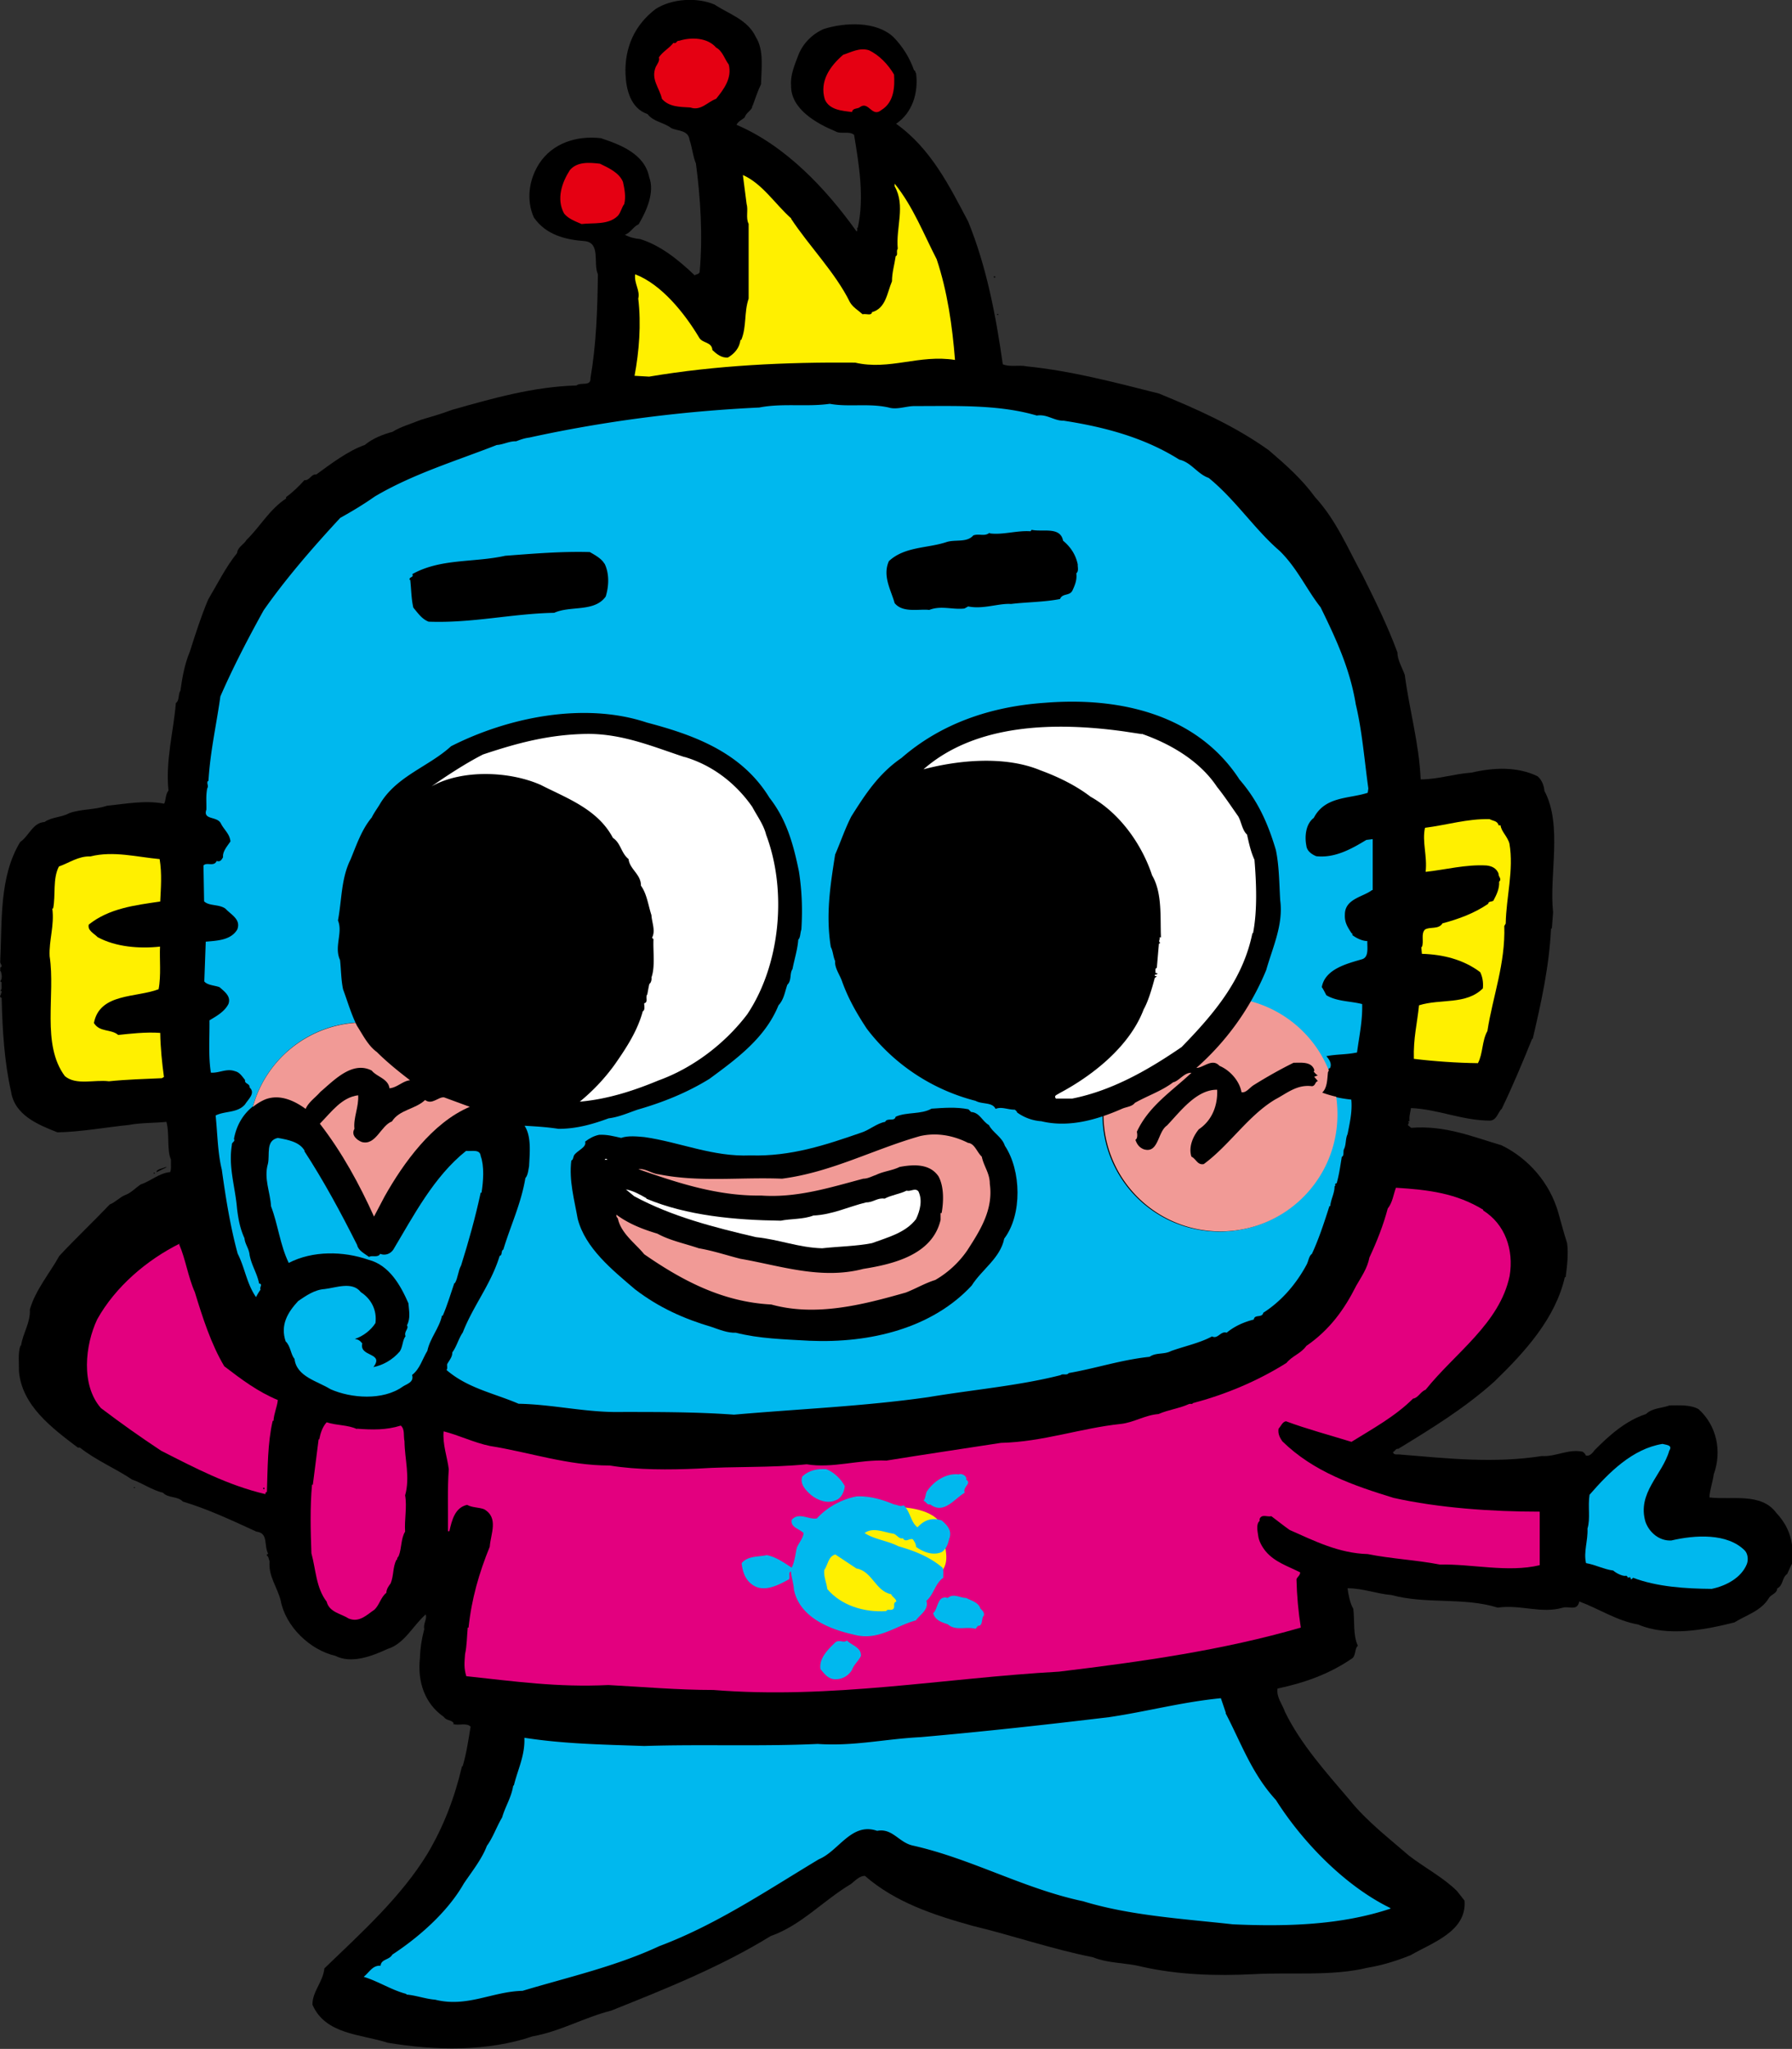
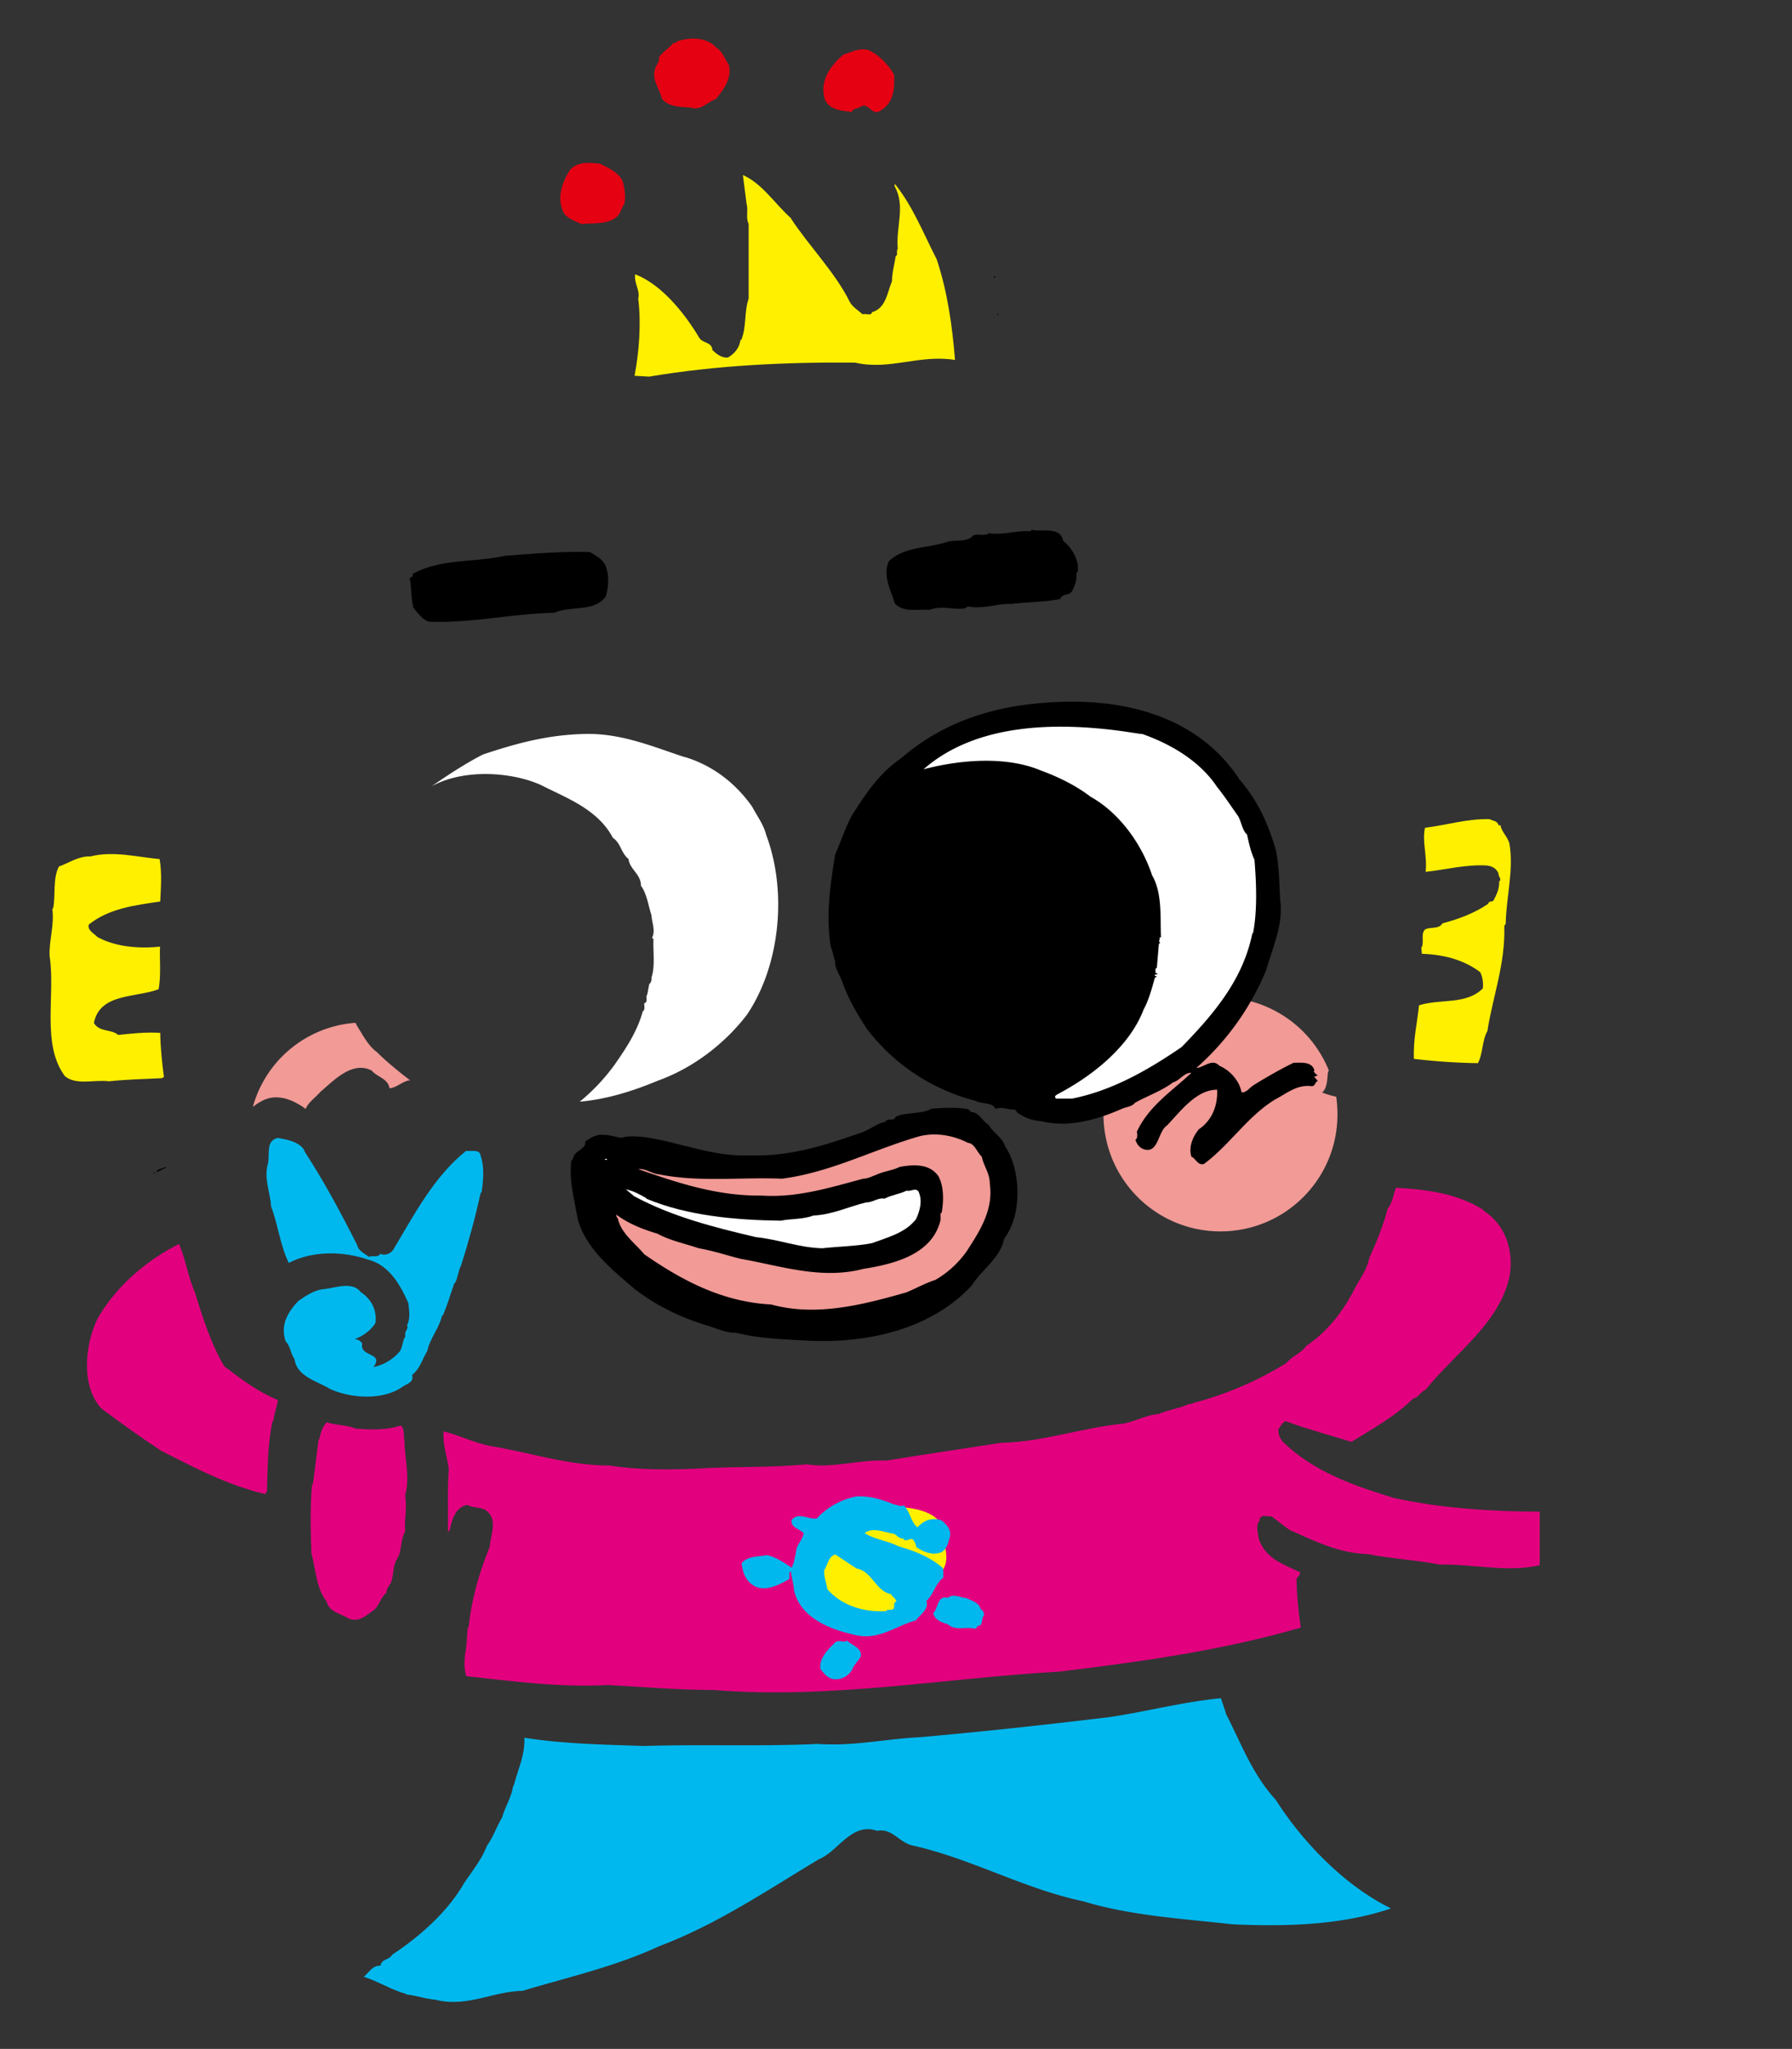
<svg xmlns="http://www.w3.org/2000/svg" id="uuid-0178d07a-e37b-4a1c-a417-48239f8e4efc" data-name="レイヤー_2" viewBox="0 0 87.01 99.5">
  <rect x="0" y="0" width="87.01" height="99.5" fill="#333333" stroke="none" />
  <defs>
    <style>.uuid-5acbf59f-2b32-4002-af12-c3cd48813723{fill:#00b8ee}.uuid-737bdc5d-f4ac-4c5b-a292-962e22567bec{fill:#fff000}.uuid-f9f752ec-8ab0-4e98-956e-97304e0d1a57{fill:#fff}.uuid-ccc79ccc-9709-44fb-8df1-4f48774e7656{fill:#f19a96}.uuid-c8739a6a-6391-403d-b0d9-e6eb70a2ec2a{fill:#e3007f}</style>
  </defs>
  <g id="uuid-fd760ffd-a650-45f1-87c1-77105f237523" data-name="レイヤー_1">
-     <path d="M36.7 1.8c.4.63.27 1.52.25 2.29-.16.33-.28.71-.4 1.03-.04.03-.03.07-.03.1-.09.18-.3.27-.36.48-.13.12-.31.18-.4.36 2.37 1.01 4.34 3.09 5.83 5.18.06-.04.02-.12.03-.18h.03c.33-1.49.05-3.11-.18-4.51-.24-.21-.66-.01-.92-.18-.89-.37-2.16-1.07-2.14-2.22-.04-.52.18-1.01.36-1.49.22-.55.66-1 1.22-1.25 1.04-.33 2.56-.39 3.39.39.45.46.79 1.01 1 1.61.09.03.04.09.1.15.12.95-.18 1.92-.97 2.45 1.7 1.21 2.6 3.05 3.5 4.75.89 2.19 1.34 4.54 1.68 6.93.34.15.79.02 1.15.1 2.19.22 4.33.79 6.43 1.32 1.85.76 3.66 1.56 5.33 2.75.83.71 1.61 1.4 2.25 2.28 1.03 1.12 1.58 2.47 2.32 3.82.61 1.22 1.22 2.47 1.68 3.72 0 .37.24.76.36 1.1.22 1.7.69 3.29.77 5.07.83 0 1.62-.27 2.47-.33 1.07-.25 2.23-.3 3.21.18.22.19.31.48.33.71.89 1.67.22 4.09.42 5.89l-.06.79h-.04c-.09 1.87-.49 3.65-.89 5.36h-.03c-.45 1.12-.95 2.31-1.47 3.39-.18.16-.24.55-.56.58-1.37 0-2.51-.55-3.85-.61-.03.21-.1.4-.07.64-.03-.02-.04.01-.07.03l.05.04s-.07.07-.05.13l.15.12c1.64-.13 2.97.43 4.39.85 1.31.64 2.34 1.83 2.75 3.26.13.46.28 1.03.43 1.49.07.51 0 1.12-.07 1.65h-.04c-.45 1.98-1.9 3.6-3.42 5.07-1.46 1.31-3.05 2.28-4.67 3.27-.12-.03-.16.13-.25.15.01.18.25.1.39.13 2.29.19 4.52.43 6.83.07.7.04 1.28-.36 1.99-.21.07.07.1.07.15.18.16.07.33-.12.42-.25.72-.73 1.52-1.44 2.5-1.76.31-.3.77-.28 1.15-.42.49 0 1-.04 1.4.18.88.79 1.15 2.04.74 3.17-.05.39-.19.73-.21 1.12 1.09.13 2.5-.25 3.24.74.45.48.74 1.04.79 1.76.06.16.04.46.03.64-.1.15-.19.37-.28.57-.27.19-.18.55-.49.71 0 .24-.31.3-.4.46-.37.63-1.1.83-1.68 1.19-1.43.36-3.24.71-4.67.1-1.04-.18-1.89-.76-2.86-1.12-.09.48-.49.22-.79.3-1.06.31-2.05-.16-3.17 0-1.68-.52-3.45-.15-5.15-.61-.73-.06-1.38-.33-2.14-.33.04.31.12.73.28 1 .07.6-.02 1.29.22 1.79-.18.16-.07.52-.33.65-1.09.74-2.29 1.16-3.57 1.43-.06.43.22.73.36 1.13.76 1.56 1.98 2.92 3.14 4.28.8 1.01 1.98 1.92 2.9 2.72.79.6 1.67 1.06 2.32 1.71l.36.46c.12 1.5-1.59 2.05-2.62 2.65-.67.27-1.37.49-2.1.61-1.74.42-3.7.21-5.51.31-1.84.09-3.64.04-5.43-.36-.82-.21-1.61-.15-2.38-.46-2.01-.4-3.9-1.06-5.86-1.53-1.86-.52-3.73-1.13-5.21-2.42-.25-.02-.49.24-.68.39-1.37.82-2.42 2.01-3.9 2.53-2.42 1.49-5.09 2.56-7.74 3.62-1.31.33-2.47 1.01-3.82 1.25-2.17.74-4.72.7-7.04.31-1.29-.42-3.02-.39-3.65-1.85 0-.65.51-1.09.58-1.76 1.83-1.76 3.73-3.48 5-5.56.8-1.35 1.32-2.72 1.68-4.25h.03c.19-.61.28-1.28.39-1.93-.21-.21-.6-.03-.85-.13l.03-.04c-.13-.18-.34-.1-.49-.31-.92-.64-1.28-1.71-1.15-2.86.01-.45.09-.95.21-1.4-.06-.27.15-.48.07-.71-.62.54-1.03 1.43-1.86 1.68-.71.33-1.74.74-2.53.33-1.23-.28-2.42-1.43-2.65-2.68-.16-.64-.61-1.2-.54-1.9-.04-.09-.04-.24-.13-.28v-.07s.05-.01.06-.03c-.22-.39.03-1-.57-1.07-1.18-.54-2.34-1.09-3.57-1.46-.27-.28-.7-.15-.97-.43-.54-.13-.98-.46-1.5-.64-.8-.54-1.73-.92-2.53-1.55h-.1c-1.28-.97-2.71-2.04-2.86-3.7.01-.37-.06-.88.07-1.25h.03c.1-.64.46-1.1.43-1.76.27-.95.98-1.78 1.43-2.6.8-.86 1.67-1.68 2.45-2.5.27-.1.49-.36.76-.46.27-.1.49-.34.74-.51.49-.16.89-.55 1.43-.6.07-.13.03-.42.04-.61-.21-.46-.06-1.26-.22-1.83-.57.06-1.24.04-1.82.15-1.16.12-2.35.34-3.47.36-.94-.37-2.07-.83-2.25-1.96-.33-1.47-.42-2.96-.46-4.57-.18-.06.03-.19-.04-.22.04-.01.04-.06.04-.1-.03-.01-.04-.04-.07-.03.12-.06.04-.27.07-.4l-.07-.06c.12-.12.07-.34.03-.48-.06 0-.01-.12-.03-.18.16-.07-.01-.18 0-.28.1-1.98-.06-4.12.97-5.82.42-.28.61-.94 1.18-.97.36-.25.83-.22 1.2-.43.58-.21 1.22-.15 1.83-.36.91-.09 1.86-.28 2.78-.1.09-.16.06-.46.21-.64-.15-1.44.24-2.84.36-4.25.18-.12.1-.42.22-.6.09-.65.21-1.31.46-1.9.27-.85.55-1.73.89-2.53.42-.7.86-1.59 1.4-2.25.03-.3.34-.42.46-.64.67-.65 1.1-1.47 1.92-2.01v-.07c.31-.22.62-.52.89-.82.27.02.31-.3.58-.28.7-.51 1.56-1.16 2.35-1.43.4-.33.88-.51 1.35-.64.4-.25.91-.39 1.37-.58.51-.15 1.03-.3 1.53-.49 1.95-.55 3.93-1.12 6.03-1.18.21-.18.71.07.68-.36.28-1.62.34-3.32.36-5.04-.24-.52.15-1.53-.64-1.61-.95-.07-1.89-.31-2.47-1.15-.37-.83-.25-1.81.25-2.6.65-1.01 1.82-1.38 3-1.25.94.31 2.13.76 2.35 1.89.28.74-.13 1.65-.51 2.29-.27.12-.39.42-.67.51.22.12.48.19.74.21 1 .31 1.86 1.01 2.65 1.76.07-.06.19-.04.24-.15.16-1.76.04-3.63-.18-5.28-.15-.36-.18-.77-.31-1.15-.06-.48-.58-.42-.89-.57-.36-.28-.86-.3-1.15-.68-.82-.28-1.04-1.18-1.07-1.96-.04-1.26.43-2.35 1.46-3.14.79-.51 2.01-.58 2.86-.22.73.48 1.61.73 2.01 1.58Z" />
-     <path class="uuid-5acbf59f-2b32-4002-af12-c3cd48813723" d="M66.65 43.22v-2.47l-.31.04c-.71.43-1.52.89-2.43.79-.22-.09-.45-.25-.48-.51-.09-.45-.03-1.06.36-1.35.55-1.06 1.7-.92 2.62-1.22l.03-.21c-.19-1.35-.3-2.8-.61-4.08-.28-1.73-.97-3.21-1.71-4.72-.68-.86-1.13-1.9-1.99-2.74-1.2-1.03-2.13-2.47-3.44-3.54-.55-.19-.85-.76-1.43-.89-1.68-1.06-3.6-1.58-5.61-1.89-.48.01-.8-.33-1.31-.25-1.83-.54-3.88-.46-5.94-.46-.4 0-.85.19-1.25.07-.97-.22-1.95-.01-2.86-.18-1.1.16-2.31-.04-3.42.18-3.81.18-7.57.67-11.17 1.46-.24.03-.43.1-.64.18-.34-.01-.61.16-.94.18-1.96.77-4.06 1.4-5.92 2.5-.57.4-1.09.71-1.68 1.04-1.28 1.38-2.63 2.93-3.72 4.49-.76 1.37-1.49 2.78-2.1 4.18-.19 1.37-.49 2.65-.58 4.11h-.03c-.07.13.06.22-.03.36-.07.4-.03.64-.04 1.03-.18.52.54.3.71.68.16.31.42.49.46.86-.16.24-.39.49-.36.77-.07.12-.13.24-.31.18-.13.3-.48.04-.64.22l.03 1.74c.24.24.73.13 1.04.36.28.3.76.52.57 1.01-.31.52-.97.54-1.53.59l-.07 1.93c.15.19.51.19.74.28.25.22.57.45.43.82-.19.37-.57.58-.92.79.01.85-.06 1.74.07 2.54.4.03.76-.22 1.17-.07.22.05.34.24.49.43-.04.19.24.16.22.36.3.28-.07.57-.22.82-.37.43-.97.31-1.43.54.09.88.1 1.83.3 2.63.19 1.38.42 2.8.77 4.08.36.71.43 1.44.89 2.11.07-.13.15-.27.22-.36-.06-.13.13-.27-.07-.3-.1-.51-.36-.86-.46-1.38-.03-.33-.22-.51-.25-.82-.22-.48-.3-.95-.36-1.43-.09-1.09-.43-2.01-.25-3.11-.02-.12.18-.15.1-.28.12-.66.44-1.2.92-1.58.62-2.23 2.59-3.9 4.98-4.07-.24-.52-.4-1.07-.6-1.61-.1-.45-.1-1-.15-1.43-.3-.65.15-1.32-.1-1.92.19-1 .15-2.04.61-2.96.28-.68.54-1.46 1.03-2.04.12-.25.3-.48.43-.71.82-1.32 2.35-1.77 3.42-2.75 2.75-1.4 6.46-2.17 9.51-1.15 2.28.6 4.6 1.44 5.95 3.65.83 1.06 1.16 2.25 1.43 3.57.15.94.18 1.87.12 2.83-.06.16-.04.39-.15.49-.04.51-.19.95-.28 1.43-.15.21-.03.55-.25.76-.12.33-.16.71-.43 1-.64 1.58-2.02 2.59-3.35 3.57-1.1.68-2.28 1.15-3.5 1.5-.46.16-.91.36-1.4.42-.76.28-1.55.51-2.43.51-.58-.09-1.13-.12-1.65-.15.34.52.25 1.31.22 1.96-.04.21-.06.45-.18.58-.21 1.25-.71 2.28-1.07 3.47-.13.07-.03.27-.18.31-.42 1.38-1.28 2.41-1.79 3.72-.21.3-.28.65-.51.97.01.22-.16.4-.25.57-.01.09.03.21-.03.28 1.03.89 2.32 1.13 3.5 1.64 1.56.03 3.01.37 4.57.4 2.04 0 3.97-.01 5.89.13 3.18-.28 6.26-.4 9.43-.85 2.14-.36 4.39-.55 6.43-1.07.1-.09.31.03.39-.1 1.37-.24 2.53-.64 3.93-.79.31-.22.7-.1 1.04-.28.67-.24 1.4-.39 1.99-.71.28.15.42-.28.71-.18.4-.33.85-.52 1.32-.64.03-.27.4-.06.46-.33.94-.6 1.64-1.47 2.11-2.35.09-.18.1-.4.25-.51.33-.71.6-1.53.85-2.32h.04c.03-.34.21-.61.21-.97h.03v-.1s.04-.05.07-.03c.12-.42.18-.86.25-1.29.12-.05.06-.24.1-.36.12-.22.07-.52.18-.74.1-.51.24-1.12.18-1.68-.27-.03-.53-.07-.78-.13.04.28.06.56.06.86 0 3.14-2.54 5.68-5.68 5.68s-5.68-2.54-5.68-5.68 2.54-5.68 5.68-5.68A5.7 5.7 0 0 1 64.48 52c.02-.06.02-.12.1-.13.1-.22-.04-.42-.18-.58.51-.1.98-.07 1.49-.18.11-.82.27-1.53.25-2.35-.58-.15-1.23-.12-1.74-.43-.07-.13-.15-.3-.22-.39.15-.89 1.26-1.15 1.93-1.35.37-.09.27-.57.28-.89-.25 0-.55-.15-.74-.3l.03-.03-.07-.07c-.19-.3-.33-.51-.31-.89 0-.76.88-.85 1.31-1.18Z" />
    <path class="uuid-ccc79ccc-9709-44fb-8df1-4f48774e7656" d="M12.3 53.74c.17-.14.37-.26.58-.35.7-.27 1.41.06 1.96.46.15-.34.48-.55.71-.82.65-.55 1.55-1.53 2.5-1.04.25.31.8.39.86.86.37-.03.65-.36 1-.39-.55-.42-1.12-.88-1.61-1.37-.43-.31-.68-.83-.97-1.28-.02-.05-.05-.1-.07-.14a5.587 5.587 0 0 0-4.98 4.07Zm46.96-5.3c-3.14 0-5.68 2.54-5.68 5.68s2.54 5.68 5.68 5.68 5.68-2.54 5.68-5.68c0-.29-.02-.58-.06-.86-.23-.05-.46-.12-.68-.2.25-.24.24-.64.28-1 .02-.02.03-.05.04-.08a5.68 5.68 0 0 0-5.27-3.55Z" />
    <path d="M35.38 3.12c.18.67-.24 1.22-.61 1.68-.42.15-.74.6-1.25.42-.51-.03-1.03-.02-1.38-.42-.12-.54-.55-.94-.3-1.55.06-.12.21-.3.15-.46.18-.28.49-.43.71-.71.16.07.13-.12.28-.1.6-.19 1.38-.15 1.79.33.31.16.42.57.61.82Zm8.03.49c.04.59.01 1.35-.61 1.73-.46.39-.61-.43-1.03-.15-.12.12-.36.03-.4.25-.49-.06-1.1-.1-1.32-.61-.27-.88.25-1.62.89-2.17.4-.13.8-.36 1.25-.22.51.24.94.7 1.22 1.18ZM30.25 8.84c.07.33.15.71.06 1.07-.12.15-.16.4-.31.57-.46.46-1.22.33-1.76.4-.3-.13-.64-.25-.85-.51-.39-.71-.1-1.52.28-2.11.36-.42.95-.37 1.46-.31.39.19.94.43 1.12.89Z" style="fill:#e50012" />
    <path class="uuid-737bdc5d-f4ac-4c5b-a292-962e22567bec" d="M38.41 10.62c.89 1.35 2.16 2.63 2.86 4.06.15.25.4.39.61.58.19-.04.43.09.46-.1.68-.19.73-.94.97-1.5 0-.43.12-.8.18-1.22.13-.04.01-.25.1-.36-.1-1.03.39-2.08-.15-3.03v-.13c.89 1.1 1.4 2.43 2.04 3.67.52 1.56.76 3.24.89 4.89-1.74-.28-3.18.52-4.85.13-3.36-.03-6.75.13-10 .68l-.71-.04c.22-1.17.33-2.5.18-3.75.1-.4-.21-.73-.15-1.18 1.28.49 2.4 1.89 3.11 3.08.16.28.61.19.64.6.19.18.45.4.76.36.3-.18.56-.46.6-.85h.04c.27-.65.13-1.34.36-2.01v-3.63c-.15-.28-.01-.67-.1-.97l-.18-1.4c.95.42 1.56 1.41 2.35 2.11Z" />
    <path d="M48.26 13.42h.06v.06h-.06zm.15 1.83h.06v.04h-.06zm3.21 11.01c.36.3.61.67.71 1.15-.01.13.06.33-.07.43.04.31-.06.56-.18.82-.13.3-.49.13-.61.43-.76.15-1.64.15-2.38.24-.6-.04-1.35.27-2.08.12l-.18.1c-.58.07-1.13-.16-1.71.07-.49-.06-1.28.16-1.68-.33-.18-.64-.6-1.32-.28-2.04.76-.71 1.86-.62 2.78-.92.43-.15 1 .04 1.32-.33.28-.1.55.07.79-.13v.03c.62.09 1.34-.15 1.99-.1l.05-.07c.54.12 1.4-.18 1.53.54Zm-22.27 1.1c.24.49.22 1.09.06 1.61-.55.77-1.71.43-2.5.79-2.07.04-3.97.51-6.1.43-.33-.13-.52-.42-.74-.68-.1-.42-.1-.89-.15-1.35h-.03c-.04-.16.22-.1.13-.28 1.38-.77 2.98-.55 4.51-.89 1.34-.1 2.72-.22 4.11-.18.22.13.57.31.71.57Zm30.81 10.47c.91 1.04 1.4 2.14 1.79 3.45.16.77.16 1.59.21 2.44.16 1.19-.37 2.29-.68 3.39a12.88 12.88 0 0 1-3.39 4.75c.34 0 .77-.49 1.12-.1.51.21.98.74 1.07 1.28.21.05.39-.21.57-.33.64-.4 1.29-.77 1.96-1.1.39 0 .85-.06 1 .33 0 .03.02.07-.03.1.07.06.12.15.21.18l-.18.07.18.21c-.15.04-.1.21-.28.25-.73-.1-1.22.34-1.79.64-1.32.79-2.22 2.22-3.47 3.14-.31.06-.37-.25-.6-.36-.15-.46.07-.98.36-1.33.64-.43.92-1.15.89-1.92-1.01-.01-1.79 1.06-2.44 1.74-.46.31-.4 1.38-1.13 1.15-.22-.09-.33-.25-.4-.46.12-.06.09-.3.07-.39.58-1.25 1.68-1.95 2.65-2.86-.34-.03-.6.4-.89.46-.55.42-1.24.65-1.86 1-.13.18-.4.19-.61.28-1.18.52-2.57.94-3.93.61-.45-.03-.85-.19-1.18-.43 0-.06-.07-.09-.1-.13-.36 0-.64-.16-.94-.04-.16-.34-.65-.21-.97-.39a9.63 9.63 0 0 1-5.28-3.5c-.51-.77-.92-1.5-1.21-2.32-.12-.33-.36-.64-.33-.97-.1-.21-.1-.48-.21-.68-.25-1.55-.03-2.97.21-4.49.27-.62.48-1.26.79-1.86.67-1.06 1.32-2.07 2.43-2.83 1.93-1.68 4.34-2.5 6.96-2.68 3.69-.3 7.39.59 9.43 3.69Z" />
    <path class="uuid-f9f752ec-8ab0-4e98-956e-97304e0d1a57" d="M55.45 35.64c1.4.49 2.81 1.32 3.64 2.57.37.46.69.95 1.03 1.43.16.28.19.67.43.89.09.42.19.86.36 1.22.09 1.1.15 2.45-.07 3.57h-.03c-.45 2.19-1.76 3.81-3.44 5.53-1.59 1.09-3.35 2.11-5.31 2.5h-.79c-.12-.15.06-.18.15-.25 1.68-.89 3.44-2.31 4.11-4.08.22-.39.4-1 .54-1.53l.1-.07s-.07-.03-.1-.03c-.02-.1.1-.04.13-.1-.01-.04-.06-.04-.1-.04.02-.09-.04-.21.07-.25l.1-1.17s.04-.02.07-.03c-.12-.1 0-.16-.04-.28h.07c-.04-.97.07-2.16-.43-3.01-.49-1.49-1.56-3.02-2.99-3.82-.7-.54-1.58-.97-2.43-1.28-1.7-.71-3.94-.51-5.68-.05 2.53-2.22 6.37-2.31 9.74-1.84l.86.13Zm-22.21 1.12c1.32.39 2.47 1.25 3.29 2.43.22.42.55.86.67 1.35 1.04 2.77.67 6.35-.92 8.72-1.07 1.41-2.62 2.6-4.31 3.21-1.18.49-2.45.91-3.82 1.03a9.52 9.52 0 0 0 1.71-1.82c.55-.79 1.09-1.61 1.35-2.57.13-.06.06-.31.07-.39.21-.04.04-.31.15-.43.03-.16.06-.34.1-.51.09-.05.12-.24.1-.31.19-.52.07-1.29.1-1.86l-.07-.07c.18-.34-.01-.74-.03-1.1-.16-.49-.22-1.03-.51-1.43.01-.55-.55-.8-.6-1.29-.37-.3-.37-.77-.76-1.03-.74-1.4-2.25-1.93-3.5-2.57-1.53-.68-3.84-.76-5.31.07.7-.49 1.62-1.1 2.5-1.55 1.65-.55 3.21-.98 5.1-1 1.71 0 3.18.63 4.67 1.12Z" />
    <path class="uuid-737bdc5d-f4ac-4c5b-a292-962e22567bec" d="M72.76 40.08h.1c.03.3.34.54.43.89.22 1.28-.16 2.62-.18 3.88l-.07.12c.06 1.83-.56 3.42-.82 5.1-.27.48-.21 1.09-.46 1.56-.98-.01-2.14-.09-3.11-.21-.03-1 .16-1.71.25-2.6 1.06-.33 2.28-.01 3.1-.82.03-.3-.02-.57-.13-.79-.82-.62-1.82-.86-2.83-.89l-.03-.33h.03c.11-.27-.06-.64.15-.85.25-.15.66.01.85-.3.79-.21 1.55-.49 2.22-.95 0-.13.18-.09.25-.15.15-.28.3-.58.28-.92.15-.15-.04-.22-.03-.4-.1-.25-.31-.36-.58-.39-1-.06-2.02.21-2.96.31.09-.76-.18-1.47-.03-2.14 1.04-.13 2.07-.45 3.14-.42.15.09.36.07.43.28ZM7.75 41.71c.12.74.06 1.4.03 2.07-1.23.18-2.48.33-3.47 1.12-.07.28.24.42.43.61.88.48 2.04.57 3.03.46-.03.6.06 1.41-.07 2.07-1.1.42-2.86.18-3.14 1.64.28.46.83.28 1.18.58.58-.06 1.32-.15 2.04-.1.01.71.09 1.47.18 2.14l-.1.06c-.86.04-1.7.06-2.57.15-.71-.09-1.59.21-2.14-.25-1.15-1.55-.45-3.94-.74-5.82-.04-.77.24-1.49.13-2.32h.04c.13-.65-.03-1.44.28-2.04.51-.18.95-.51 1.53-.49 1.12-.28 2.26.03 3.36.13Z" />
-     <path class="uuid-ccc79ccc-9709-44fb-8df1-4f48774e7656" d="M17.39 53.18c.04.58-.24 1.09-.18 1.64-.18.3.12.55.36.64.68.18.92-.8 1.46-1 .37-.58 1.12-.58 1.61-1.04.34.25.64-.16.92-.13l1.25.46c-1.82.77-3.23 2.74-4.14 4.36l-.51.97c-.7-1.55-1.55-3.12-2.63-4.51.57-.58 1.06-1.28 1.86-1.38Z" />
    <path d="M47.16 54c.42.04.51.43.86.64.16.34.64.58.77 1 .8 1.2.85 3.35-.03 4.51-.19.95-1.09 1.5-1.58 2.28-1.92 2.07-4.92 2.81-7.88 2.68-1.22-.07-2.44-.1-3.57-.39-.39.02-.8-.15-1.18-.28-1.35-.4-2.56-.94-3.72-1.83-1.1-.94-2.41-1.99-2.78-3.42-.16-.92-.43-1.85-.31-2.83.09-.03.09-.16.13-.25.15-.24.63-.39.54-.67.21-.16.43-.28.68-.33.39-.02.71.07 1.07.15.33-.12.79-.07 1.13-.04 1.74.25 3.32.97 5.15.89 1.96.06 3.66-.51 5.36-1.1.42-.13.77-.46 1.18-.53.1-.22.45.01.51-.25.54-.24 1.23-.1 1.74-.39.58-.04 1.21-.09 1.79.03l.15.15Z" />
    <path class="uuid-ccc79ccc-9709-44fb-8df1-4f48774e7656" d="M46.98 55.5c.34.01.45.45.69.67.1.48.39.8.39 1.32.18 1.26-.48 2.28-1.1 3.24a4.81 4.81 0 0 1-1.55 1.43c-.49.15-.94.42-1.43.61-2.01.57-4.33 1.19-6.53.58-2.35-.12-4.31-1.15-6.17-2.44-.42-.52-1.13-1.01-1.28-1.74-.03-.03-.09-.1-.07-.18.61.45 1.29.71 1.99.92.62.34 1.34.48 2.01.71.7.12 1.35.34 2.02.51 1.92.33 3.91 1.03 5.97.49 1.52-.24 3.36-.71 3.75-2.38v-.33h.05c.1-.56.12-1.28-.15-1.78-.43-.64-1.24-.58-1.89-.46-.36.18-.79.21-1.15.39-.19.06-.39.18-.61.18-1.59.42-3.2.94-4.95.82-2.13.03-4.08-.62-5.97-1.28.34-.05.64.22 1 .25 1.95.39 3.93.13 5.97.21 2.4-.31 4.45-1.43 6.71-2.07.8-.18 1.61-.03 2.32.33Z" />
    <path class="uuid-5acbf59f-2b32-4002-af12-c3cd48813723" d="M14.77 55.89c.95 1.46 1.76 2.96 2.57 4.57.06.28.37.42.58.58.15-.1.42.06.54-.15.22.09.49.02.64-.21.97-1.62 1.96-3.54 3.53-4.79.27.03.68-.1.71.25.18.49.13 1.23.04 1.78h-.04c-.27 1.24-.58 2.35-.95 3.53-.15.27-.15.6-.3.86h-.03c-.18.53-.34 1.07-.56 1.58h-.04c-.13.61-.58 1.09-.71 1.71-.24.39-.36.88-.74 1.17.1.36-.25.43-.46.57-.95.68-2.5.57-3.51.12-.62-.39-1.64-.6-1.74-1.47-.19-.22-.18-.61-.43-.85-.27-.8.1-1.41.61-1.96.37-.25.79-.55 1.28-.58.54-.06 1.35-.39 1.76.15.51.33.79.88.71 1.5-.21.34-.61.65-1 .77.16.03.24.07.36.22-.16.67 1.09.43.54 1.15.45-.09.92-.34 1.28-.76.15-.22.13-.55.28-.74-.09-.24.18-.36.07-.53.18-.34.1-.7.07-1.07-.37-.85-.92-1.85-1.93-2.11-1.23-.43-2.72-.45-3.88.15-.42-.86-.52-1.86-.86-2.75-.04-.7-.36-1.35-.15-2.07.1-.45-.12-1.12.48-1.25.49.09 1.07.19 1.31.64Z" />
    <path class="uuid-f9f752ec-8ab0-4e98-956e-97304e0d1a57" d="M29.49 56.32h-.13c.02-.06.1-.06.13 0Z" />
    <path d="M7.6 56.93c-.02-.15.28-.18.43-.25h.07l-.51.25Zm-.14.02h.06v.04h-.06z" />
    <path class="uuid-c8739a6a-6391-403d-b0d9-e6eb70a2ec2a" d="M72.01 58.78c1.07.67 1.5 1.91 1.29 3.18-.48 2.31-2.66 3.75-4.08 5.53-.25.09-.36.4-.61.43-.86.86-1.96 1.46-2.99 2.1-1.07-.33-2.19-.63-3.18-1-.18.03-.24.24-.36.36-.04.25.06.43.18.61 1.53 1.5 3.49 2.16 5.4 2.75 2.2.49 4.76.67 7.1.67v2.6c-1.55.37-3.3-.07-4.85-.03-1.1-.22-2.37-.28-3.5-.51-1.41-.04-2.59-.64-3.79-1.17-.27-.19-.6-.45-.89-.67-.19.05-.46-.12-.57.13v.1c-.18.15-.1.5-.07.71.03.27.19.55.36.76.45.54 1.1.73 1.68 1.03-.01.16-.12.19-.18.33.02.83.09 1.56.21 2.35-3.79 1.1-7.69 1.65-11.74 2.14-5.59.31-11.05 1.35-16.78.89-1.73 0-3.41-.15-5.1-.24-2.5.12-4.55-.18-6.9-.43-.12-.4-.09-.65-.06-1.07.09-.4.09-.86.13-1.29h.04c.15-1.41.51-2.65 1.03-3.93.04-.61.45-1.41-.28-1.82-.28-.1-.57-.07-.82-.21-.59.13-.74.74-.86 1.28h-.07c.01-1.09-.03-2.07.04-3.01-.07-.58-.31-1.22-.25-1.84.73.18 1.47.55 2.25.71 1.95.31 3.75.95 5.82.95 1.35.22 2.89.21 4.25.15 1.87-.12 3.45-.03 5.31-.21 1.26.21 2.53-.24 3.87-.18 1.85-.3 3.75-.58 5.56-.86 2.05-.05 3.84-.71 5.82-.92.64-.07 1.17-.43 1.83-.48.48-.21 1.01-.27 1.49-.49.06-.02.15.03.18-.04 1.58-.42 3.12-1.06 4.54-1.95.3-.36.7-.45.97-.83 1.12-.77 1.84-1.76 2.42-2.92.24-.42.55-.86.64-1.37.36-.77.68-1.58.89-2.38.24-.3.27-.67.4-1.01 1.61.1 2.93.27 4.24 1.07Z" />
    <path class="uuid-f9f752ec-8ab0-4e98-956e-97304e0d1a57" d="M31.38 58.21c1.98.83 4.31 1.04 6.53 1.07.48-.1 1.1-.06 1.58-.25.92-.04 1.71-.43 2.57-.64.33.01.55-.24.89-.18.34-.18.73-.22 1.07-.39.21.06.4-.15.57.03.21.43.09.92-.11 1.35-.51.67-1.38.89-2.14 1.17-.74.15-1.62.16-2.42.25-1.13-.03-2.11-.43-3.21-.54-2.05-.48-4.09-1-5.92-1.99l-.4-.33c.37.07.68.25 1 .43Z" />
    <path class="uuid-c8739a6a-6391-403d-b0d9-e6eb70a2ec2a" d="M8.7 60.43c.31.71.43 1.58.76 2.32.37 1.21.79 2.53 1.43 3.6.85.65 1.62 1.23 2.6 1.64-.04.36-.19.65-.21 1.01h-.04c-.25 1.09-.24 2.28-.28 3.45-.03 0-.04.03-.07.04v.07c-1.83-.43-3.44-1.28-5.07-2.11-1.01-.67-1.93-1.32-2.92-2.07-.98-1.12-.77-3.06-.18-4.31.88-1.58 2.41-2.89 4.03-3.69l-.05.04Zm8.62 8.95c.76.06 1.44.07 2.14-.15.21.18.12.49.18.76.01.88.28 1.74.03 2.63.1.55-.04 1.19 0 1.76-.21.34-.16.8-.31 1.18-.03.06-.1.1-.07.18h-.04c-.19.39-.12.74-.28 1.15-.09.12-.21.28-.21.46-.27.21-.34.6-.58.82-.37.25-.73.64-1.25.43-.37-.24-.94-.3-1.07-.82-.52-.68-.52-1.55-.74-2.35-.04-1.06-.07-2.26.03-3.33h.04l.28-2.2h.03c.06-.31.16-.61.36-.83.48.16 1.03.12 1.47.33Z" />
-     <path class="uuid-5acbf59f-2b32-4002-af12-c3cd48813723" d="M81.05 70.45c-.33 1.17-1.58 2.05-1.15 3.47.19.51.67.92 1.25.89 1.15-.27 2.72-.37 3.57.49.14.15.18.43.1.65-.27.68-1.03 1.07-1.71 1.21-1.29-.01-2.65-.1-3.82-.54-.03.03-.06.09-.1.07l-.04-.1-.14.03.03-.03-.07-.07c-.13.05-.46-.09-.64-.25-.46-.06-.85-.28-1.32-.36-.13-.54.1-1.1.07-1.68.15-.49.01-1.07.1-1.64.95-1.09 2.08-2.23 3.54-2.47.18.05.51.05.33.33Zm-40.03 1.72c-.03.28-.18.6-.43.68-.39.19-.88.02-1.21-.25-.25-.22-.55-.52-.43-.89.31-.31.76-.4 1.18-.36.37.15.71.48.89.82Zm5.89-.32c.3.21-.18.33-.07.64-.51.3-1.01 1.07-1.67.57-.18.03-.18-.13-.33-.18.1-.12.09-.28.15-.43.33-.51.94-.92 1.56-.85.15-.07.42.09.36.25Z" />
-     <path d="M6.5 72.22h.05v.04H6.5zm6.28.03h.06v.06h-.06z" />
    <path class="uuid-737bdc5d-f4ac-4c5b-a292-962e22567bec" d="M43.93 73.21s1.74.1 1.83 1.09c.1.99.5 1.64-.3 2.28-.79.65-2.48-.74-2.48-.74l-1.39-1.49 2.33-1.14Z" />
    <path class="uuid-5acbf59f-2b32-4002-af12-c3cd48813723" d="M43.41 73.06c.16.01.31.13.46.04.34.3.34.82.68 1.07.33-.36.71-.49 1.18-.33.27.24.51.49.36.89-.06.24-.13.48-.36.64-.43.19-.91 0-1.25-.25-.01-.15-.06-.22-.15-.36-.15-.09-.36.18-.49-.06-.18.06-.3-.18-.46-.22-.45-.06-.98-.34-1.4-.03.48.31 1.12.37 1.64.64.77.22 1.52.51 2.14 1.04.07.13.03.33.04.49-.4.28-.46.82-.82 1.12.13.43-.3.66-.51.95-1.01.27-1.84 1.03-3.06.68-1.2-.27-2.59-.86-2.86-2.17-.02-.31-.12-.6-.15-.89-.15.07-.01.28-.1.39-.52.28-1.26.69-1.83.21-.3-.24-.42-.61-.46-1 .31-.37.85-.3 1.22-.39.45.09.83.36 1.21.61.15-.3.18-.66.25-.97.1-.24.3-.45.33-.71-.22-.22-.64-.27-.58-.64.34-.4.83 0 1.22-.07a3.56 3.56 0 0 1 1.93-1.07c.63-.03 1.25.15 1.82.39Z" />
    <path class="uuid-737bdc5d-f4ac-4c5b-a292-962e22567bec" d="M41.6 76.17c.76.15.91 1.1 1.67 1.25.04.13.25.21.25.36-.22.07.01.31-.21.39-.09.03-.24-.04-.28.07-1.09.07-2.19-.28-2.86-1.07-.04-.33-.18-.58-.15-.92.18-.25.19-.67.54-.76l1.04.69Z" />
    <path class="uuid-5acbf59f-2b32-4002-af12-c3cd48813723" d="M47.59 78.1c.09.1.22.19.18.36-.13.1-.03.52-.28.49l-.12.15c-.46-.13-.97.12-1.35-.22-.27-.09-.62-.19-.71-.54.25-.21.19-.89.71-.74.27-.24.6 0 .89 0 .24.13.6.21.69.51Zm-6.47 1.56c.21.24.71.33.68.76-.12.25-.33.4-.43.67a.92.92 0 0 1-.79.46c-.36.01-.55-.27-.74-.49-.09-.52.37-.97.74-1.32.21-.12.39.06.54-.07Zm18.39 3.54c.76 1.46 1.28 2.95 2.44 4.21 1.29 2.04 3.36 4.18 5.56 5.25v.03c-2.37.79-4.98.88-7.65.76-2.42-.27-4.98-.42-7.27-1.12-2.89-.61-5.42-2.07-8.29-2.71-.67-.16-.97-.85-1.71-.71-1.25-.43-1.86.98-2.83 1.38-2.53 1.52-4.98 3.18-7.75 4.22-2.1.98-4.4 1.5-6.64 2.17-1.46.03-2.69.82-4.24.43-.49-.04-.92-.21-1.4-.25v-.03c-.73-.19-1.35-.61-2.07-.83.3-.25.43-.56.82-.54.03-.33.42-.27.57-.54 1.31-.86 2.69-2.08 3.47-3.45.39-.58.88-1.19 1.12-1.83.31-.43.46-.91.74-1.38.16-.55.45-.97.54-1.55h.03c.18-.76.55-1.46.51-2.32 1.92.3 3.81.33 5.82.4 2.78-.09 5.62.03 8.42-.1 1.77.12 3.24-.24 5-.33 3.08-.27 6.07-.6 9.15-.97 1.83-.27 3.56-.74 5.43-.92l.24.71Z" />
  </g>
</svg>